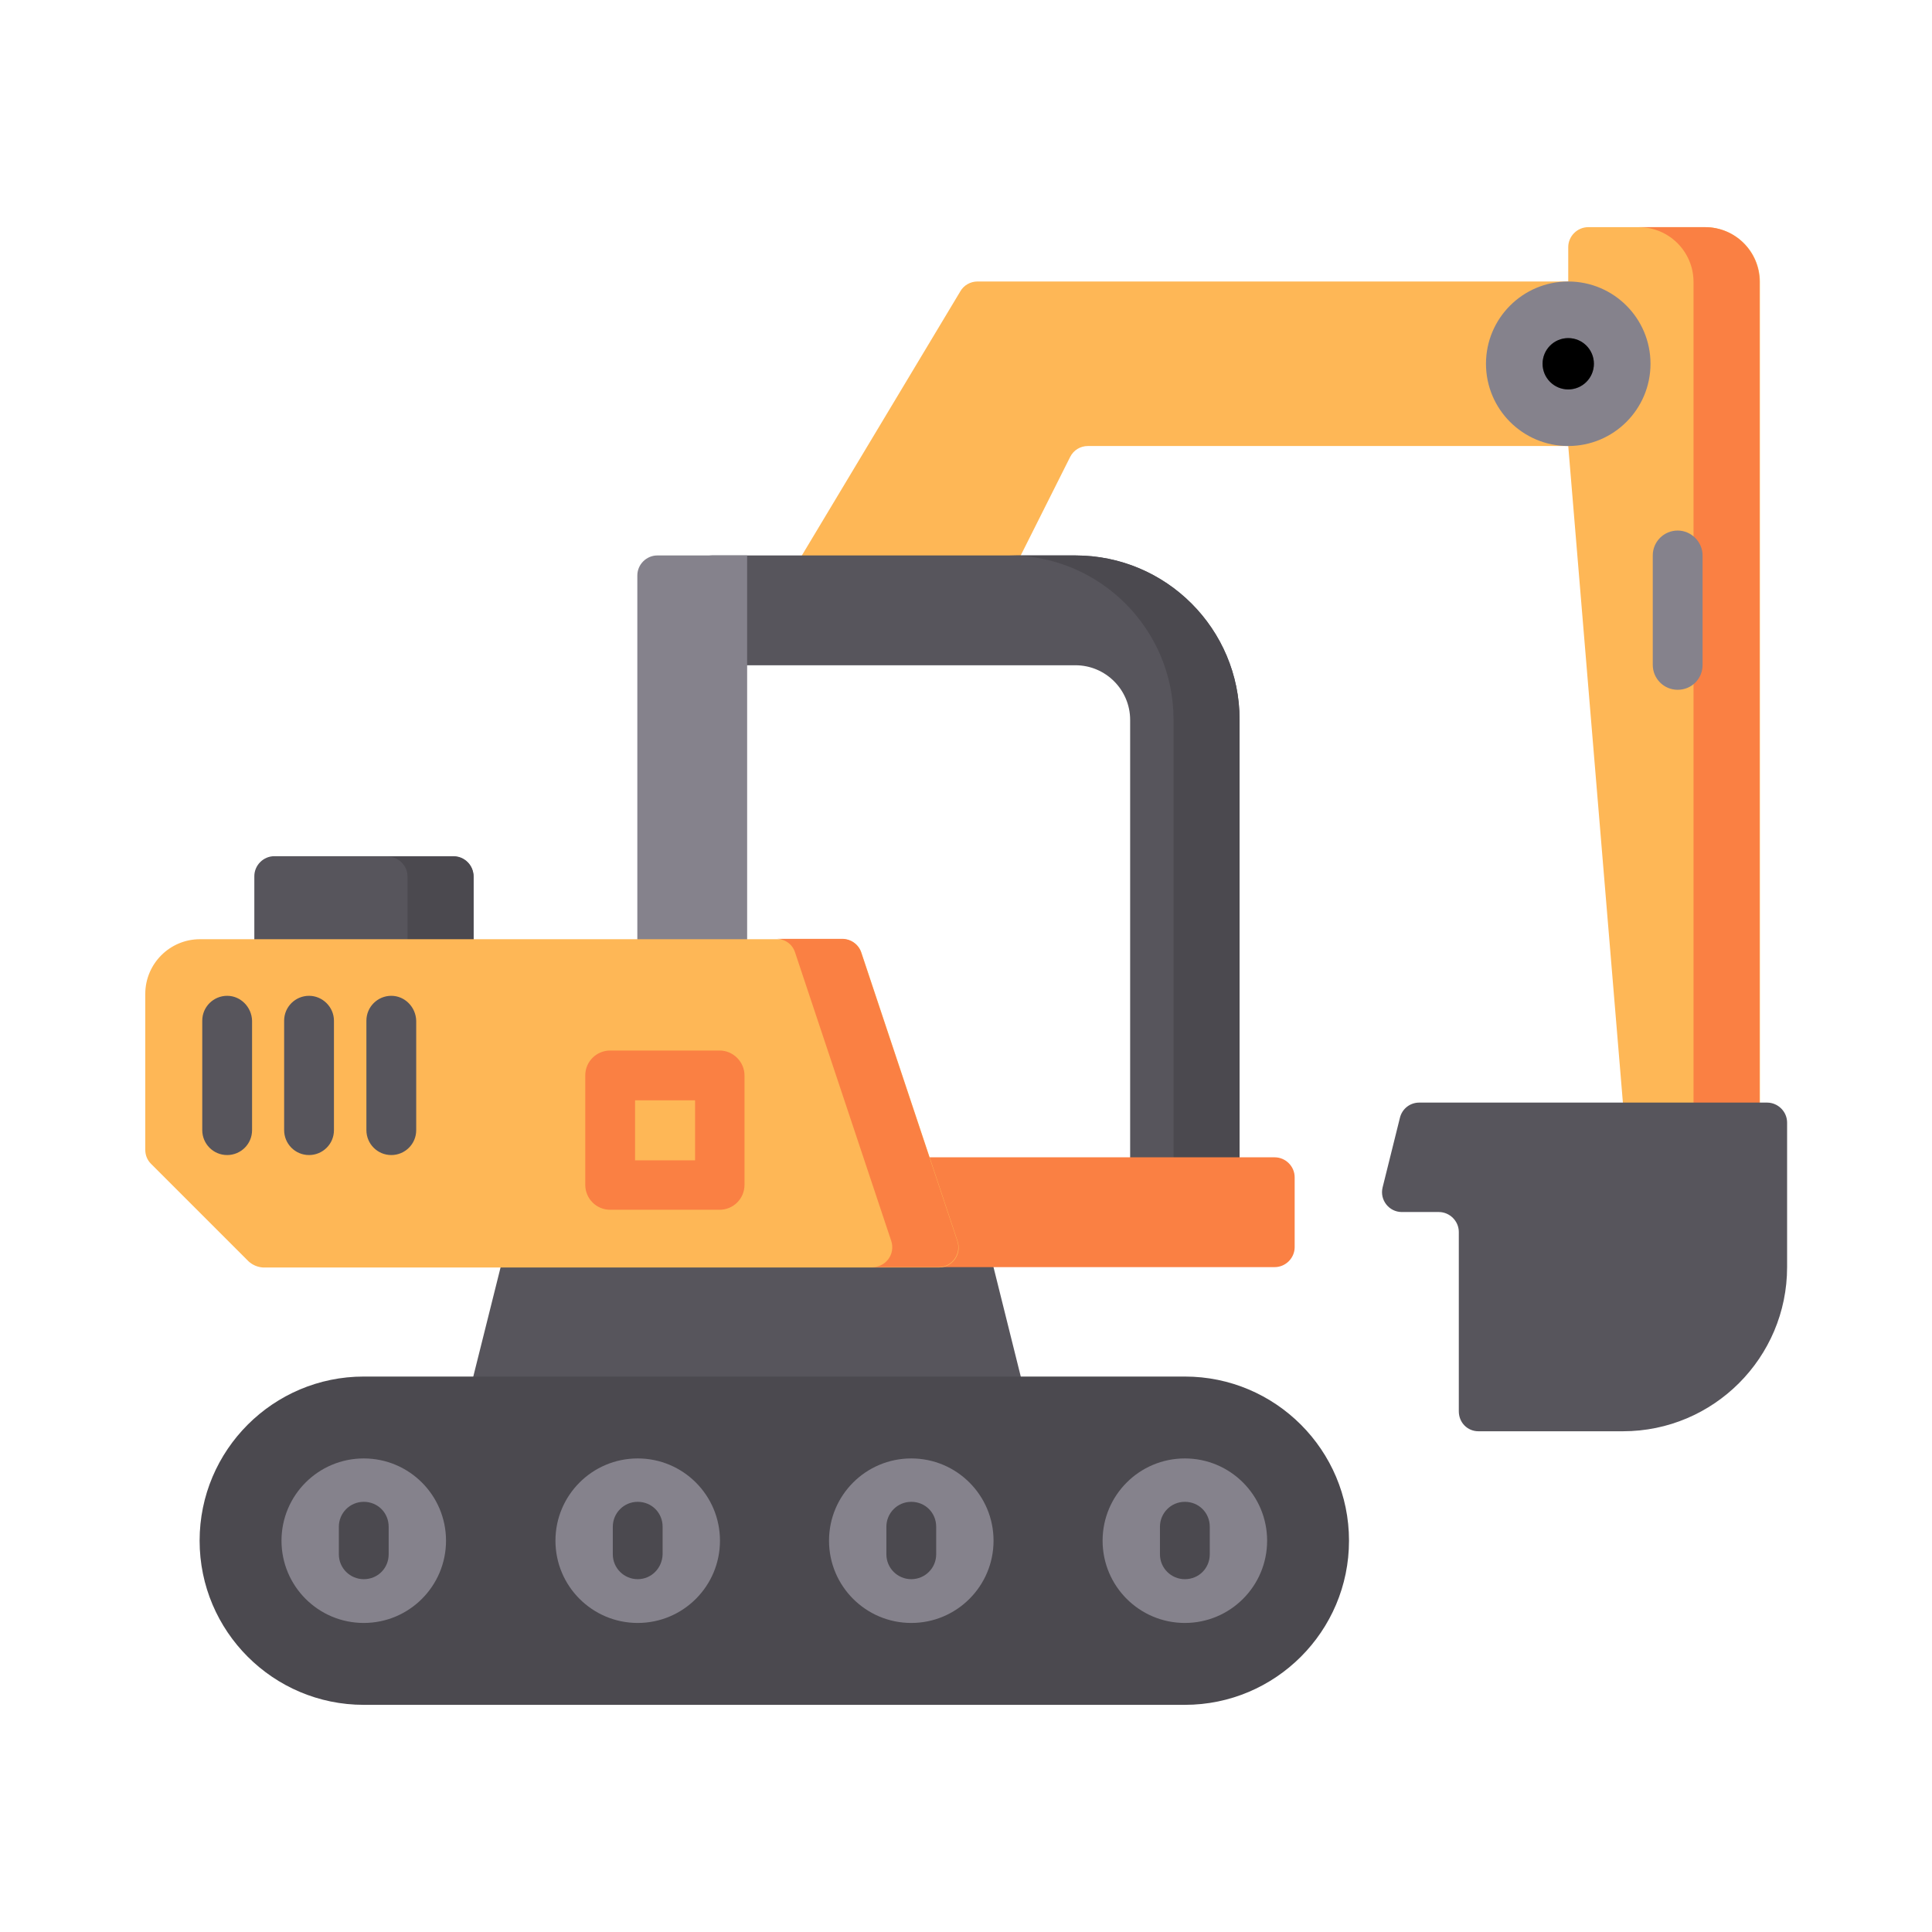
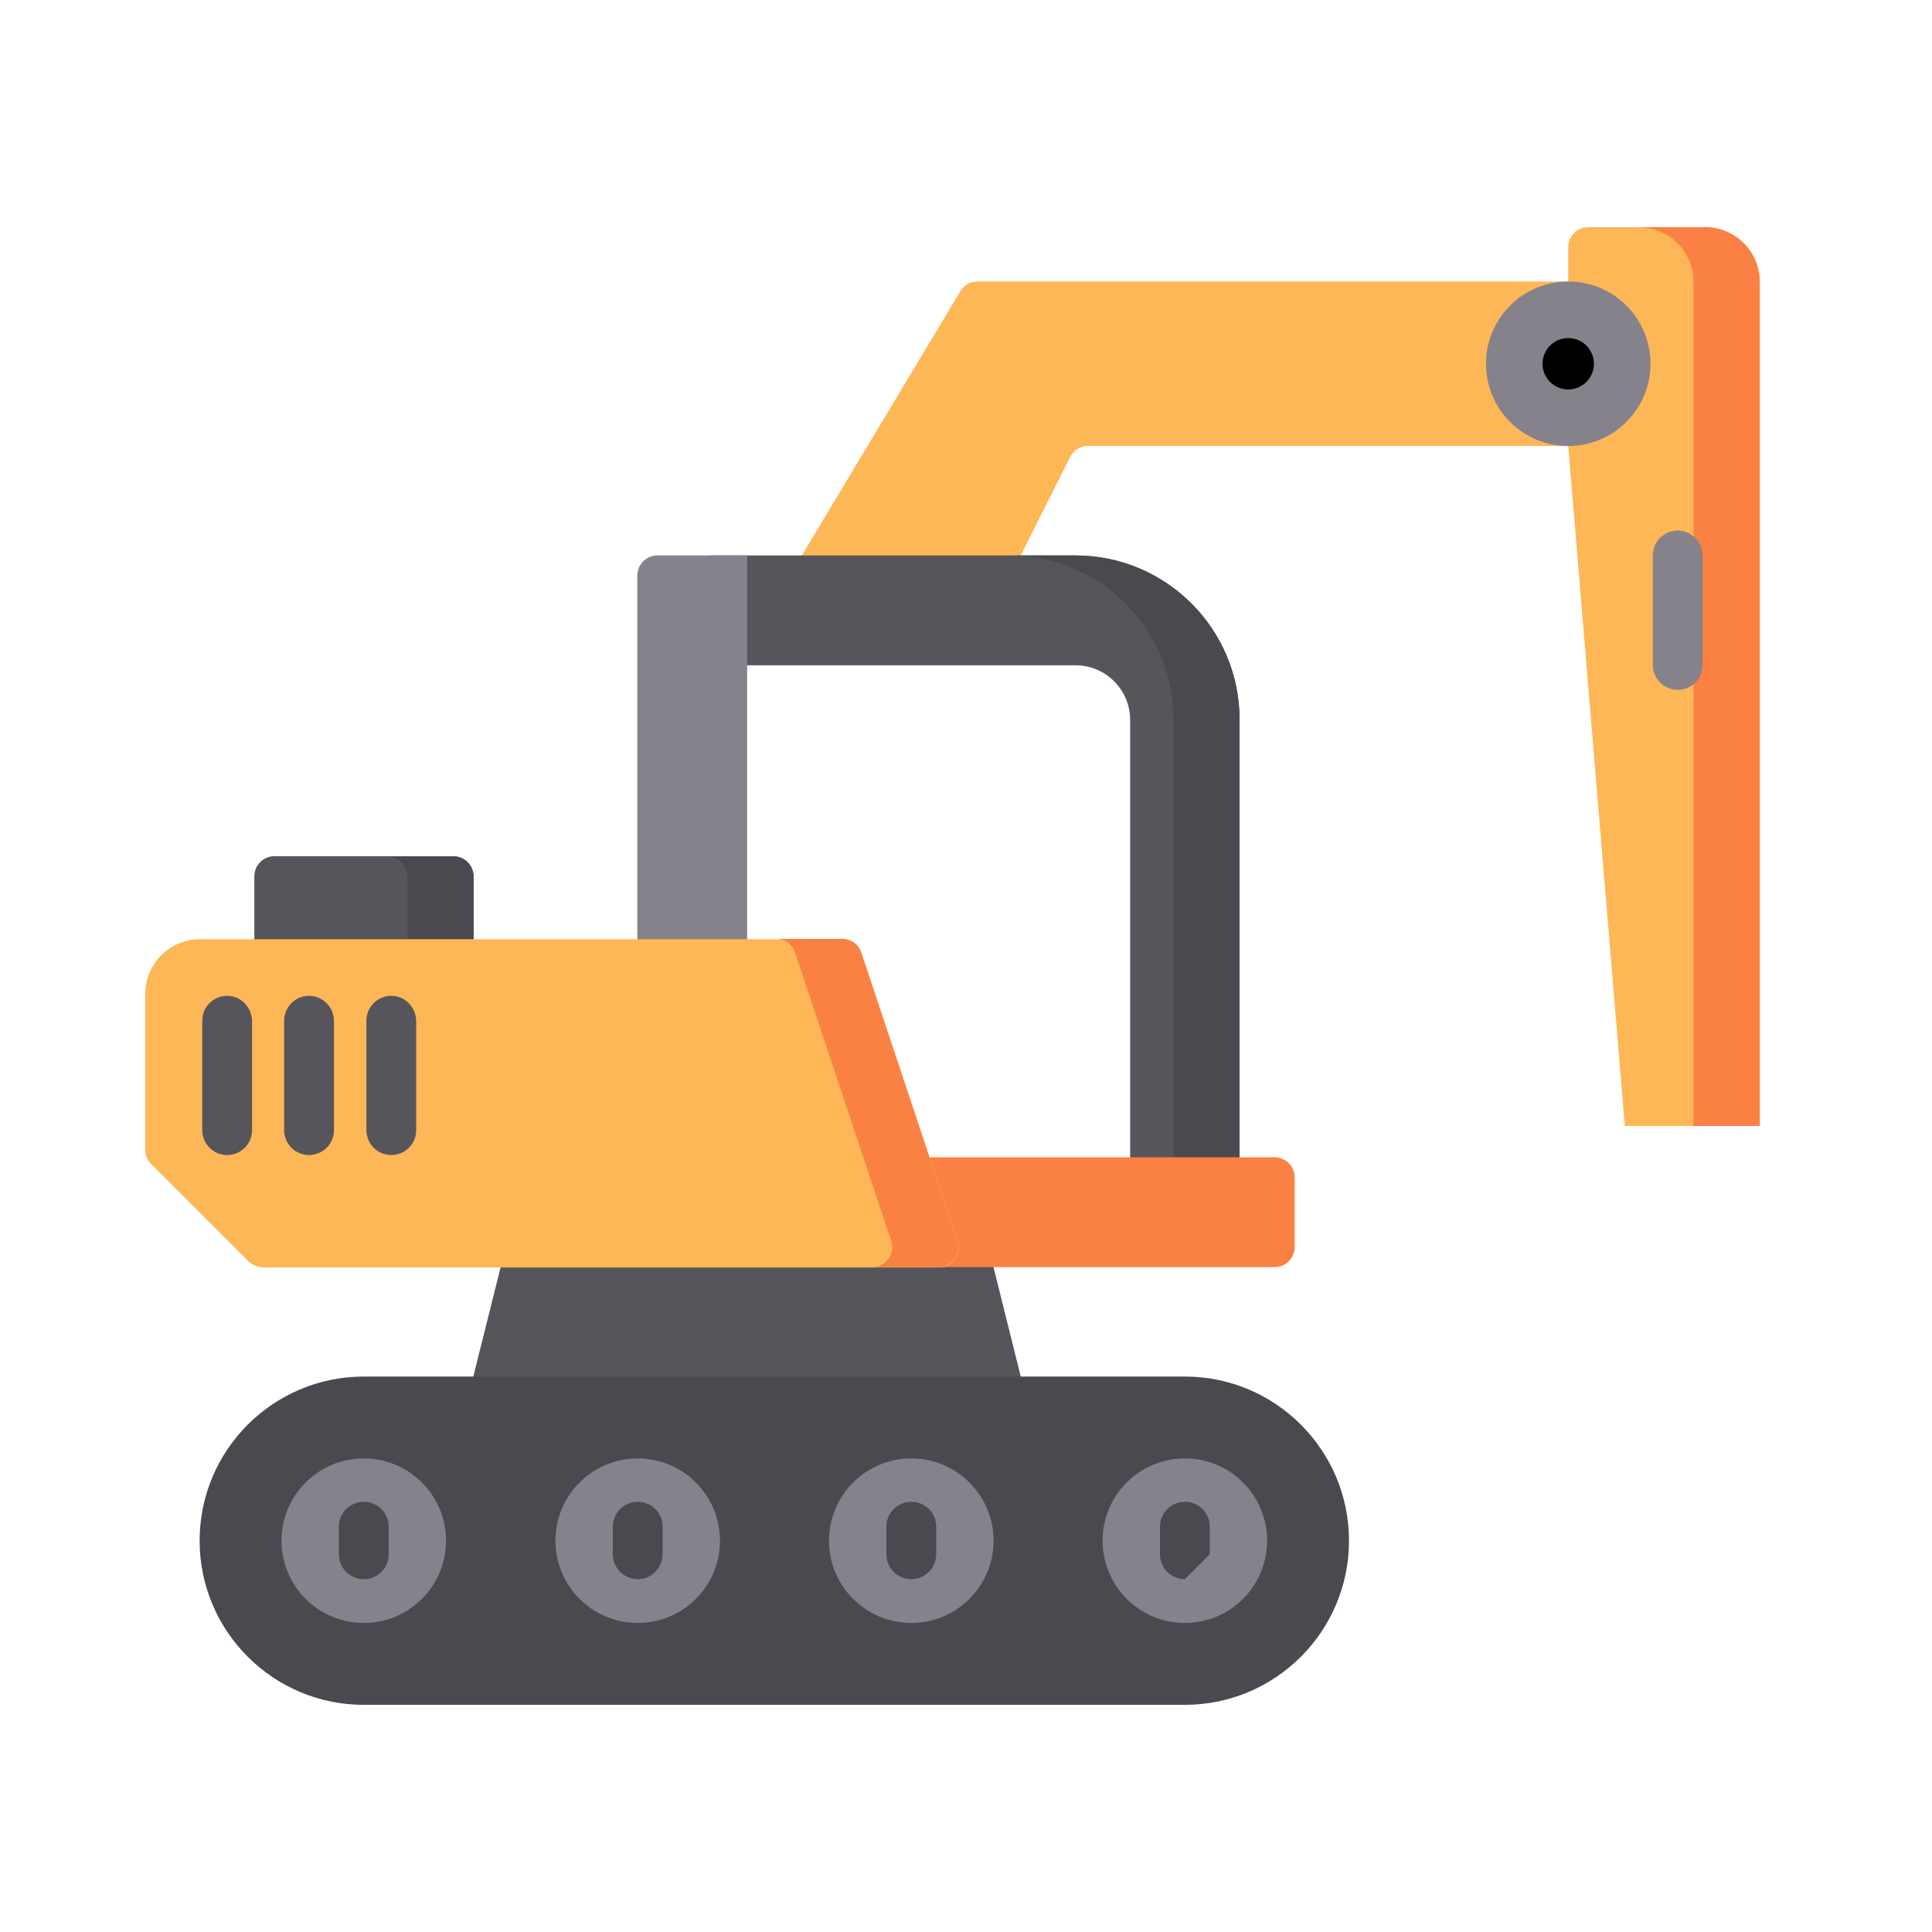
<svg xmlns="http://www.w3.org/2000/svg" version="1.1" id="Capa_1" x="0px" y="0px" viewBox="0 0 512 512" style="enable-background:new 0 0 512 512;" xml:space="preserve">
  <style type="text/css">
	.st0{fill:#57555C;}
	.st1{fill:#4B494F;}
	.st2{fill:#FEB756;}
	.st3{fill:#FA8043;}
	.st4{fill:#85828C;}
</style>
  <polygon class="st0" points="274.3,380 259.5,320.6 134.6,328.1 123.5,372.5 " />
  <path class="st1" d="M314,364.8c24,0,43.5,19.5,43.5,43.5c0,24-19.5,43.5-43.5,43.5H96.4c-24,0-43.5-19.5-43.5-43.5  s19.5-43.5,43.5-43.5H314z" />
  <g>
    <path class="st2" d="M415.6,118.2H288.3c-2,0-3.8,1.1-4.7,2.9l-13.1,26.1l0,14.5h-58v-14.5l42-70c0.9-1.6,2.7-2.6,4.5-2.6h156.6   V118.2z" />
    <path class="st2" d="M415.6,118.2l15,180.2h35.8V74.7c0-8-6.5-14.5-14.5-14.5h-31c-2.9,0-5.3,2.4-5.3,5.3L415.6,118.2z" />
  </g>
  <path class="st3" d="M451.8,60.2h-17.5c8,0,14.5,6.5,14.5,14.5v223.7h17.5V74.7C466.3,66.7,459.9,60.2,451.8,60.2z" />
  <g>
-     <path class="st0" d="M391.8,379.3h38.3c24,0,43.5-19.5,43.5-43.5v-38.3c0-2.9-2.4-5.3-5.3-5.3l-92.2,0c-2.4,0-4.5,1.6-5.1,4   l-4.6,18.5c-0.8,3.3,1.7,6.5,5.1,6.5l9.8,0c2.9,0,5.3,2.4,5.3,5.3v47.5C386.6,377,388.9,379.3,391.8,379.3z" />
    <path class="st0" d="M328.5,311.2V190.7c0-24-19.5-43.5-43.5-43.5h-96.3c-2.9,0-5.3,2.4-5.3,5.3v23.8H285c8,0,14.5,6.5,14.5,14.5   V312L328.5,311.2z" />
  </g>
  <g>
    <path class="st4" d="M444.6,140.6c-3.6,0-6.6,2.9-6.6,6.6v29c0,3.6,2.9,6.6,6.6,6.6s6.6-2.9,6.6-6.6v-29   C451.2,143.6,448.2,140.6,444.6,140.6z" />
    <circle class="st4" cx="415.6" cy="96.4" r="21.8" />
  </g>
  <circle class="st0" cx="415.6" cy="96.4" r="6.8" />
  <path class="st1" d="M285,147.2h-17.5c24,0,43.5,19.5,43.5,43.5v120.4l-11.5,0.3v0.5l29-0.9V190.7  C328.5,166.7,309.1,147.2,285,147.2z" />
  <path class="st0" d="M67.4,256.4v-24.2c0-2.9,2.4-5.3,5.3-5.3h47.5c2.9,0,5.3,2.4,5.3,5.3v24.2L67.4,256.4z" />
  <path class="st1" d="M120.2,227h-17.5c2.9,0,5.3,2.4,5.3,5.3v24.2h17.5v-24.2C125.4,229.3,123.1,227,120.2,227z" />
  <path class="st3" d="M225.5,335.8h112.3c2.9,0,5.3-2.4,5.3-5.3V312c0-2.9-2.4-5.3-5.3-5.3H212.5L225.5,335.8z" />
  <path class="st4" d="M198,259.9V147.2l-23.8,0c-2.9,0-5.3,2.4-5.3,5.3l0,107.5L198,259.9L198,259.9z" />
  <path class="st2" d="M65.9,334.3l-25.9-25.9c-1-1-1.5-2.3-1.5-3.7v-41.3c0-8,6.5-14.5,14.5-14.5h170.3c2.3,0,4.3,1.4,5,3.6  l25.5,76.5c1.1,3.4-1.4,6.9-5,6.9l-179.1,0C68.2,335.8,66.9,335.2,65.9,334.3z" />
  <g>
    <path class="st3" d="M253.7,328.9l-25.5-76.5c-0.7-2.1-2.7-3.6-5-3.6h-17.5c2.3,0,4.3,1.4,5,3.6l25.5,76.5c1.1,3.4-1.4,6.9-5,6.9   h17.5C252.3,335.8,254.8,332.3,253.7,328.9z" />
-     <path class="st3" d="M190.7,278.4h-29c-3.6,0-6.6,2.9-6.6,6.6v29c0,3.6,2.9,6.6,6.6,6.6h29c3.6,0,6.6-2.9,6.6-6.6v-29   C197.3,281.4,194.3,278.4,190.7,278.4z M184.2,307.5h-15.9v-15.9h15.9L184.2,307.5L184.2,307.5z" />
  </g>
  <g>
    <path class="st0" d="M60.2,263.9c-3.6,0-6.6,2.9-6.6,6.6v29c0,3.6,2.9,6.6,6.6,6.6c3.6,0,6.6-2.9,6.6-6.6v-29   C66.7,266.9,63.8,263.9,60.2,263.9z" />
    <path class="st0" d="M81.9,263.9c-3.6,0-6.6,2.9-6.6,6.6v29c0,3.6,2.9,6.6,6.6,6.6c3.6,0,6.6-2.9,6.6-6.6v-29   C88.5,266.9,85.5,263.9,81.9,263.9z" />
    <path class="st0" d="M103.7,263.9c-3.6,0-6.6,2.9-6.6,6.6v29c0,3.6,2.9,6.6,6.6,6.6c3.6,0,6.6-2.9,6.6-6.6v-29   C110.2,266.9,107.3,263.9,103.7,263.9z" />
  </g>
  <circle class="st4" cx="96.4" cy="408.3" r="21.8" />
  <path class="st1" d="M96.4,418.5c-3.6,0-6.6-2.9-6.6-6.6v-7.3c0-3.6,2.9-6.6,6.6-6.6s6.6,2.9,6.6,6.6v7.3  C103,415.6,100.1,418.5,96.4,418.5z" />
  <circle class="st4" cx="169" cy="408.3" r="21.8" />
  <path class="st1" d="M169,418.5c-3.6,0-6.6-2.9-6.6-6.6v-7.3c0-3.6,2.9-6.6,6.6-6.6s6.6,2.9,6.6,6.6v7.3  C175.5,415.6,172.6,418.5,169,418.5z" />
  <circle class="st4" cx="241.5" cy="408.3" r="21.8" />
  <path class="st1" d="M241.5,418.5c-3.6,0-6.6-2.9-6.6-6.6v-7.3c0-3.6,2.9-6.6,6.6-6.6s6.6,2.9,6.6,6.6v7.3  C248.1,415.6,245.1,418.5,241.5,418.5z" />
  <circle class="st4" cx="314" cy="408.3" r="21.8" />
-   <path class="st1" d="M314,418.5c-3.6,0-6.6-2.9-6.6-6.6v-7.3c0-3.6,2.9-6.6,6.6-6.6s6.6,2.9,6.6,6.6v7.3  C320.6,415.6,317.7,418.5,314,418.5z" />
+   <path class="st1" d="M314,418.5c-3.6,0-6.6-2.9-6.6-6.6v-7.3c0-3.6,2.9-6.6,6.6-6.6s6.6,2.9,6.6,6.6v7.3  z" />
  <circle cx="415.6" cy="96.4" r="6.8" />
</svg>